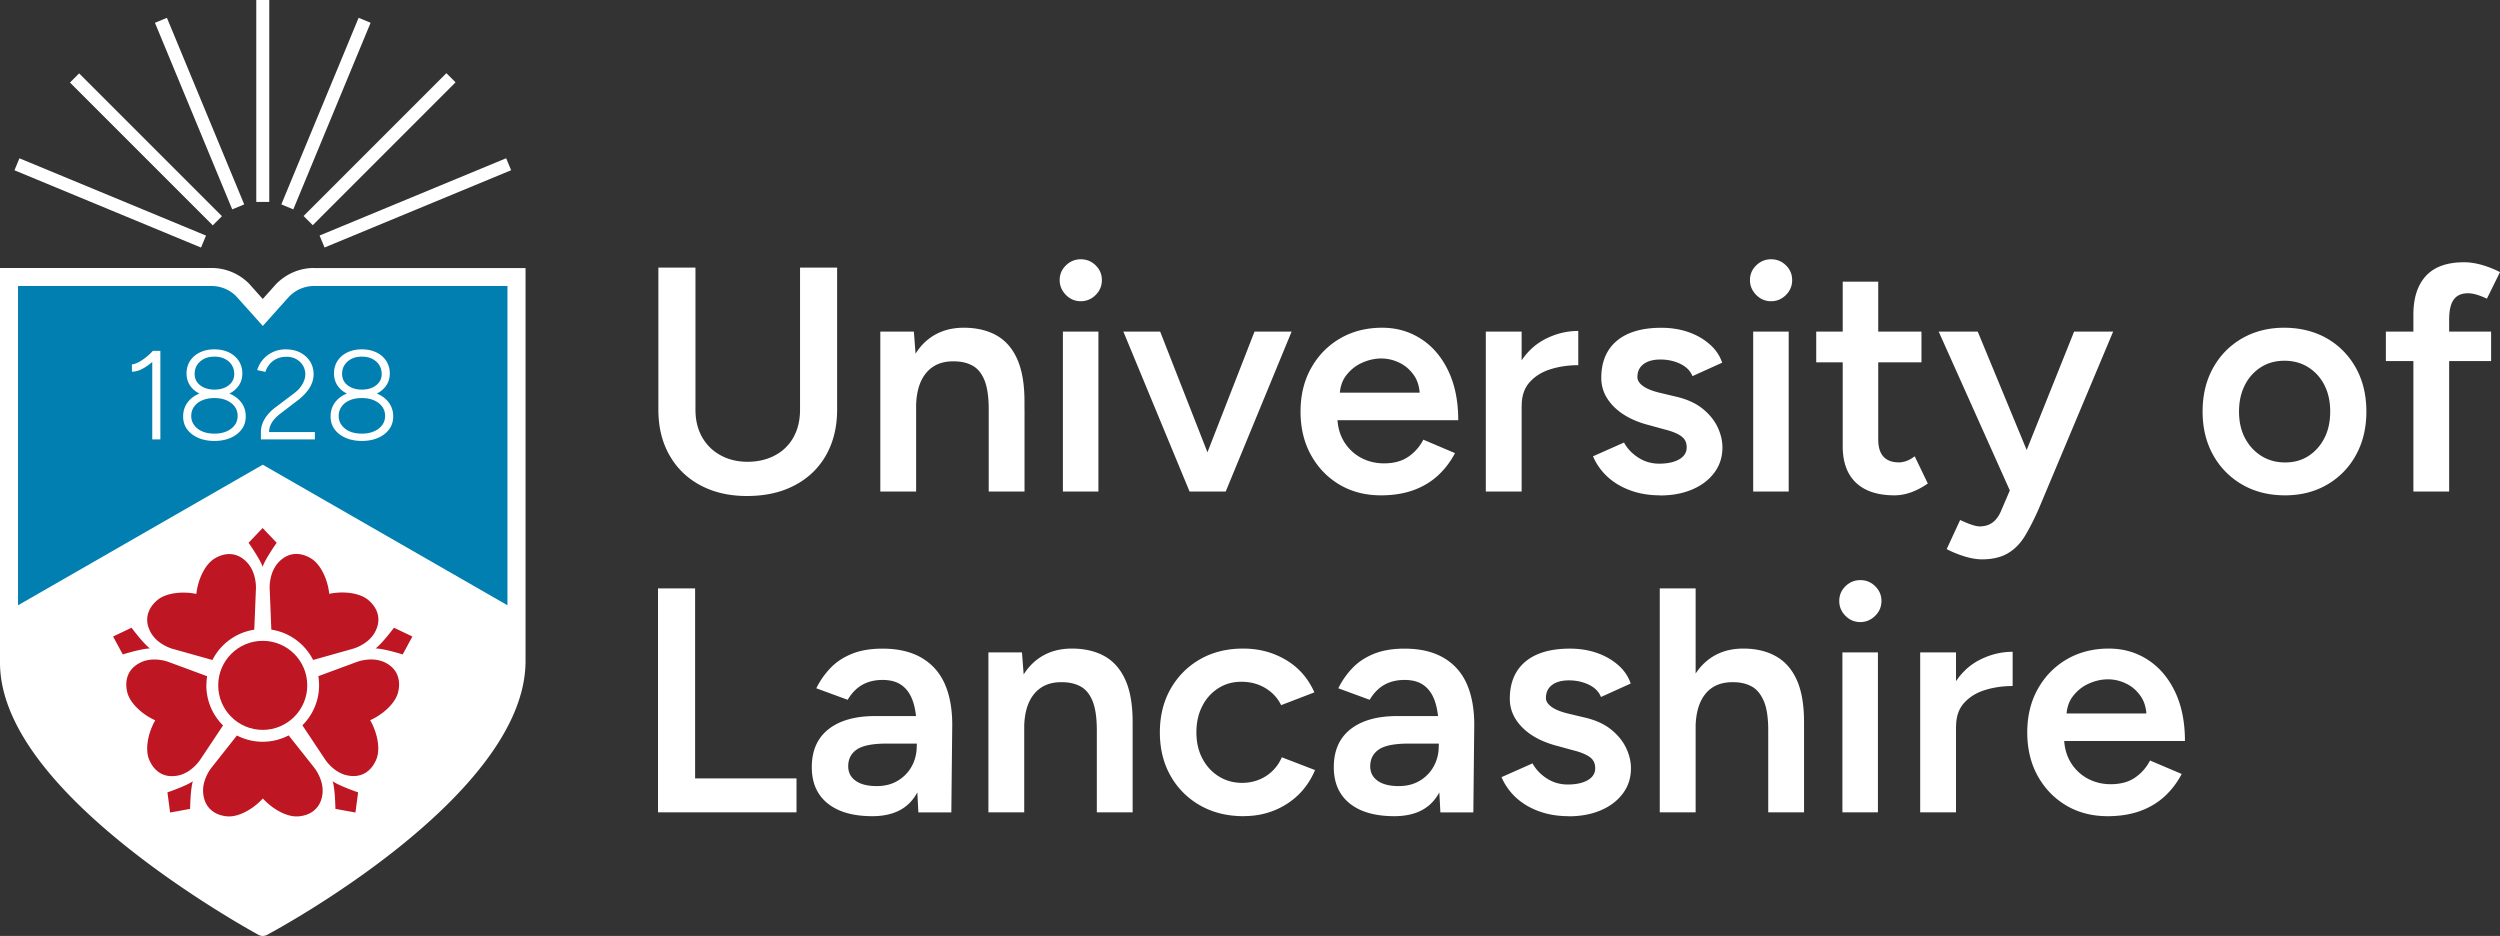
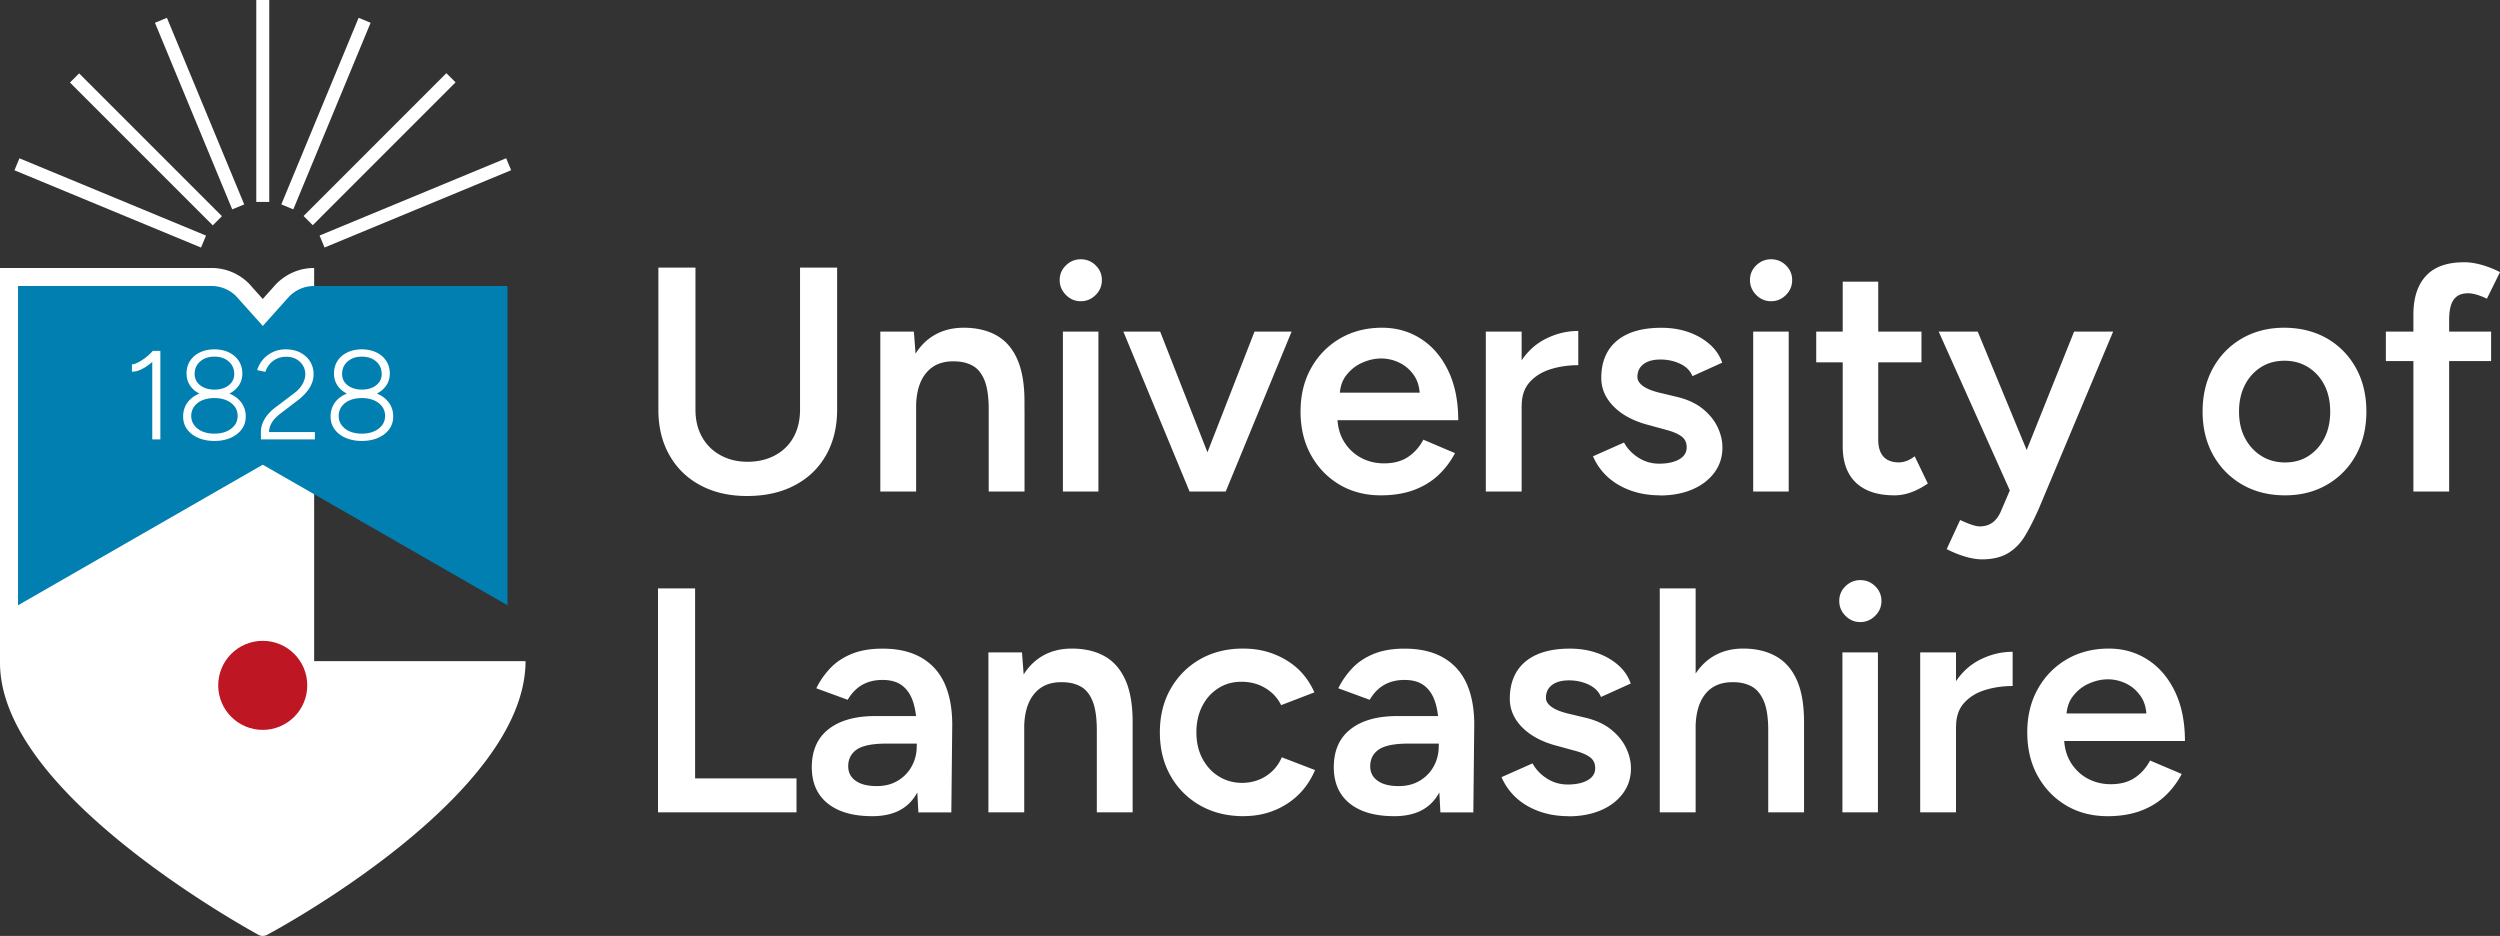
<svg xmlns="http://www.w3.org/2000/svg" id="Layer_1" version="1.1" viewBox="0 0 410.48 153.67">
  <rect x="0" y="0" width="410.48" height="153.67" fill="#333333" stroke="none" />
  <defs>
    <style>.st0{fill:#be1622}.st1{fill:#fff}</style>
  </defs>
-   <path d="M51.58 44c-2.33 0-4.52.91-6.23 2.62l-2.21 2.47-2.26-2.53A8.67 8.67 0 0 0 34.71 44H0v64.8c0 9.16 7.2 19.5 21.39 30.71 10.4 8.21 20.94 13.92 21.05 13.98.22.12.46.18.7.18s.48-.06.7-.17c1.73-.92 42.45-22.9 42.45-44.95V44.01H51.58Z" class="st1" />
+   <path d="M51.58 44c-2.33 0-4.52.91-6.23 2.62l-2.21 2.47-2.26-2.53A8.67 8.67 0 0 0 34.71 44H0v64.8c0 9.16 7.2 19.5 21.39 30.71 10.4 8.21 20.94 13.92 21.05 13.98.22.12.46.18.7.18s.48-.06.7-.17c1.73-.92 42.45-22.9 42.45-44.95H51.58Z" class="st1" />
  <path d="M51.58 46.96c-1.54 0-2.95.59-4.08 1.7l-2.15 2.4-2.2 2.46-2.2-2.46-2.21-2.46a5.713 5.713 0 0 0-4.03-1.64H2.96v52.42L43.14 76.3l40.18 23.08V46.96H51.57h.01Z" style="fill:#007fb0" />
  <path d="m52.472 38.671 30.636-12.69.815 1.968-30.636 12.69zM49.848 35.466 73.29 12.014l1.507 1.506-23.444 23.452zM46.192 33.56l12.69-30.636 1.968.815-12.69 30.636zM42.08 0h2.13v33.16h-2.13zM25.44 3.741l1.967-.815 12.69 30.636-1.968.815zM11.487 13.552l1.506-1.506 23.448 23.447L34.935 37zM2.374 27.959l.815-1.968 30.636 12.69-.816 1.967z" class="st1" />
-   <path d="m27.49 130.1.44 3.31 3.29-.6s.03-3.23.45-4.54c-1.12.8-4.18 1.83-4.18 1.83ZM21.59 103.07l-3.02 1.44 1.59 2.94s3.08-.96 4.46-.98c-1.11-.82-3.03-3.41-3.03-3.41ZM40.81 89.12l2.31-2.42 2.31 2.42s-1.87 2.63-2.31 3.94c-.44-1.3-2.31-3.94-2.31-3.94ZM64.69 103.07l3.02 1.44-1.59 2.94s-3.08-.96-4.46-.98c1.11-.82 3.03-3.41 3.03-3.41ZM58.8 130.1l-.44 3.31-3.29-.6s-.03-3.23-.45-4.54c1.12.8 4.18 1.83 4.18 1.83ZM44.54 103.38c3.01.45 5.54 2.36 6.87 4.98l6.47-1.82s2.53-.64 3.68-2.74c1.18-2.16.38-4.02-1.05-5.25s-4.16-1.53-6.45-1.05c-.25-2.33-1.38-4.83-2.99-5.81s-3.63-1.17-5.32.62c-1.64 1.74-1.47 4.34-1.47 4.34l.27 6.72ZM28.41 106.55l6.47 1.82a9.246 9.246 0 0 1 6.87-4.98l.27-6.72s.17-2.6-1.47-4.34c-1.69-1.79-3.71-1.6-5.32-.62s-2.74 3.48-2.99 5.81c-2.29-.48-5.03-.18-6.45 1.05-1.43 1.23-2.23 3.09-1.05 5.25 1.15 2.1 3.68 2.74 3.68 2.74ZM47.39 120.75c-1.27.66-2.72 1.04-4.25 1.04s-2.97-.37-4.24-1.03l-4.16 5.27s-1.67 2-1.36 4.38c.31 2.44 2.06 3.47 3.94 3.63 1.87.15 4.27-1.21 5.84-2.94 1.57 1.74 3.96 3.1 5.84 2.94 1.88-.15 3.62-1.19 3.94-3.63.3-2.38-1.36-4.38-1.36-4.38l-4.17-5.27h-.02ZM63.16 108.75c-2.17-1.02-4.58-.06-4.58-.06l-6.31 2.33c.08.49.12.99.12 1.5 0 2.57-1.05 4.89-2.74 6.57l3.72 5.59s1.39 2.21 3.74 2.65c2.42.46 3.94-.88 4.67-2.62s.17-4.43-1-6.46h-.01.01c2.14-.96 4.17-2.81 4.6-4.64.43-1.84-.01-3.81-2.23-4.87ZM33.89 112.53c0-.51.04-1.01.12-1.5l-6.31-2.33s-2.42-.97-4.58.06c-2.22 1.05-2.67 3.03-2.23 4.87.43 1.83 2.47 3.69 4.6 4.64-1.17 2.03-1.72 4.72-1 6.46.73 1.74 2.25 3.08 4.67 2.62 2.35-.44 3.74-2.65 3.74-2.65l3.72-5.59c-1.69-1.68-2.74-4-2.74-6.57Z" class="st0" />
  <circle cx="43.14" cy="112.53" r="7.31" class="st0" />
  <path d="M21.66 61.02v-1.2c.26 0 .6-.1 1.01-.31.41-.21.83-.48 1.27-.82s.82-.7 1.15-1.07l.81.98c-.44.44-.9.85-1.38 1.22-.48.37-.95.66-1.43.88s-.95.33-1.42.33ZM25 72.15V58.32l.08-.71h1.25v14.54H25ZM35.2 72.4c-1 0-1.88-.17-2.66-.51s-1.38-.81-1.82-1.41-.65-1.3-.65-2.11.22-1.56.65-2.19c.44-.63 1.04-1.12 1.82-1.47.77-.35 1.66-.53 2.66-.53s1.9.18 2.67.53 1.37.84 1.82 1.47c.44.63.66 1.36.66 2.19s-.22 1.51-.66 2.11c-.44.6-1.05 1.07-1.82 1.41s-1.66.51-2.67.51Zm0-7.25c-.89 0-1.67-.16-2.37-.49-.69-.32-1.23-.77-1.62-1.35s-.58-1.24-.58-2 .19-1.46.58-2.06c.39-.59.93-1.06 1.62-1.39.69-.33 1.48-.5 2.37-.5s1.69.17 2.38.5 1.23.8 1.62 1.39c.39.6.59 1.28.59 2.06s-.2 1.43-.59 2c-.4.57-.93 1.03-1.62 1.35-.68.33-1.48.49-2.38.49Zm0 6.05c1.12 0 2.04-.27 2.75-.81s1.07-1.24 1.07-2.1-.36-1.58-1.07-2.12-1.63-.81-2.75-.81c-.75 0-1.4.12-1.97.36s-1.01.58-1.34 1.03c-.32.44-.49.96-.49 1.54s.16 1.07.49 1.52c.33.44.77.79 1.34 1.03.57.24 1.23.36 1.97.36Zm0-7.23c.96 0 1.74-.23 2.35-.71.61-.47.91-1.09.91-1.85 0-.84-.31-1.53-.91-2.06-.61-.53-1.39-.79-2.35-.79s-1.72.26-2.33.79-.91 1.21-.91 2.06c0 .76.31 1.38.91 1.85.61.47 1.38.71 2.33.71ZM42.84 72.15v-1.2c0-.47.08-.93.24-1.37s.4-.88.72-1.3c.32-.42.72-.83 1.2-1.22l3.32-2.51c.37-.28.7-.59.97-.93.27-.35.48-.71.62-1.08.15-.37.22-.73.22-1.08 0-.53-.13-1.01-.39-1.44-.26-.44-.63-.79-1.09-1.05-.46-.26-1.01-.39-1.63-.39s-1.17.12-1.64.35c-.47.24-.86.54-1.16.92s-.52.79-.64 1.21l-1.35-.29c.17-.59.46-1.15.89-1.67s.97-.94 1.62-1.26 1.37-.48 2.16-.48c.93 0 1.73.18 2.42.54.68.36 1.22.85 1.6 1.46.38.62.57 1.31.57 2.09 0 .71-.19 1.4-.57 2.07s-.96 1.33-1.73 1.98l-3.18 2.43c-.61.47-1.07.96-1.37 1.45-.3.5-.46 1.02-.46 1.56h7.52v1.2h-8.86ZM59.41 72.4c-1 0-1.88-.17-2.66-.51s-1.38-.81-1.82-1.41-.65-1.3-.65-2.11.22-1.56.65-2.19c.44-.63 1.04-1.12 1.82-1.47.77-.35 1.66-.53 2.66-.53s1.9.18 2.67.53c.77.35 1.37.84 1.82 1.47.44.63.66 1.36.66 2.19s-.22 1.51-.66 2.11c-.44.6-1.05 1.07-1.82 1.41-.77.34-1.66.51-2.67.51Zm0-7.25c-.89 0-1.67-.16-2.37-.49-.69-.32-1.23-.77-1.62-1.35s-.58-1.24-.58-2 .19-1.46.58-2.06c.39-.59.93-1.06 1.62-1.39.69-.33 1.48-.5 2.37-.5s1.69.17 2.38.5 1.23.8 1.62 1.39c.39.6.59 1.28.59 2.06s-.2 1.43-.59 2c-.4.57-.93 1.03-1.62 1.35-.68.33-1.48.49-2.38.49Zm0 6.05c1.12 0 2.04-.27 2.75-.81s1.07-1.24 1.07-2.1-.36-1.58-1.07-2.12c-.71-.54-1.63-.81-2.75-.81-.75 0-1.4.12-1.97.36s-1.01.58-1.34 1.03c-.32.44-.49.96-.49 1.54s.16 1.07.49 1.52c.33.44.77.79 1.34 1.03s1.23.36 1.97.36Zm0-7.23c.96 0 1.74-.23 2.35-.71.61-.47.91-1.09.91-1.85 0-.84-.31-1.53-.91-2.06-.61-.53-1.39-.79-2.35-.79s-1.72.26-2.33.79c-.61.53-.91 1.21-.91 2.06 0 .76.31 1.38.91 1.85.61.47 1.38.71 2.33.71ZM108.04 133.38V96.61h6.09v31.2h16.65v5.57h-22.74ZM122.64 81.44c-2.91 0-5.45-.59-7.64-1.76s-3.89-2.83-5.09-4.96c-1.21-2.13-1.81-4.62-1.81-7.46V43.94h6.09v23.32c0 1.72.36 3.21 1.08 4.49s1.72 2.28 3.02 2.99c1.3.72 2.78 1.08 4.46 1.08s3.23-.36 4.54-1.08a7.373 7.373 0 0 0 3.02-2.99c.7-1.28 1.05-2.77 1.05-4.49V43.94h6.09v23.32c0 2.84-.61 5.33-1.81 7.46-1.21 2.14-2.92 3.79-5.15 4.96-2.23 1.18-4.84 1.76-7.85 1.76ZM144.54 80.71V54.45h5.51l.37 4.83v21.43h-5.88Zm17.8-13.45c0-2.1-.24-3.72-.71-4.86-.47-1.14-1.14-1.94-2-2.39-.85-.46-1.86-.68-3.02-.68-1.96-.03-3.48.61-4.57 1.94-1.09 1.33-1.63 3.24-1.63 5.73h-2.21c0-2.77.4-5.14 1.21-7.12.81-1.98 1.96-3.48 3.47-4.52 1.51-1.03 3.29-1.55 5.36-1.55s3.89.42 5.38 1.26 2.63 2.15 3.41 3.92 1.18 4.07 1.18 6.91v1.36h-5.88.01Zm0 13.45V67.26h5.88v13.45h-5.88ZM177.46 49.46c-.94 0-1.76-.34-2.44-1.03s-1.03-1.5-1.03-2.44.34-1.75 1.03-2.42c.68-.66 1.5-1 2.44-1s1.76.33 2.44 1 1.02 1.47 1.02 2.42-.34 1.76-1.02 2.44c-.68.68-1.5 1.03-2.44 1.03Zm-2.94 31.25V54.45h5.83v26.26h-5.83ZM195.32 80.71l-10.87-26.26h6.04l10.29 26.26h-5.46Zm.42 0 10.24-26.26h6.09l-10.82 26.26h-5.52.01ZM226.73 81.33c-2.56 0-4.82-.59-6.8-1.76-1.98-1.18-3.53-2.79-4.68-4.86-1.14-2.06-1.71-4.44-1.71-7.14s.58-5.08 1.74-7.14c1.15-2.06 2.74-3.68 4.75-4.86 2.01-1.17 4.31-1.76 6.9-1.76 2.35 0 4.47.6 6.36 1.81 1.89 1.21 3.39 2.95 4.49 5.23 1.1 2.28 1.65 4.99 1.65 8.14h-20.64l.79-.74c0 1.61.35 3 1.05 4.18.7 1.17 1.63 2.07 2.78 2.7 1.16.63 2.43.95 3.83.95 1.61 0 2.94-.36 3.99-1.08s1.87-1.65 2.47-2.81l5.2 2.21c-.74 1.4-1.67 2.63-2.81 3.68-1.14 1.05-2.49 1.85-4.04 2.41-1.56.56-3.34.84-5.33.84h.01Zm-6.78-16.12-.84-.74h14.81l-.79.74c0-1.44-.31-2.62-.94-3.54-.63-.93-1.43-1.63-2.39-2.1s-1.97-.71-3.02-.71-2.1.24-3.15.71-1.92 1.18-2.62 2.1-1.05 2.11-1.05 3.54h-.01ZM243.96 80.71V54.45h5.88v26.26h-5.88Zm3.88-13.98c0-2.83.54-5.16 1.63-6.98s2.5-3.18 4.23-4.07c1.74-.89 3.54-1.34 5.44-1.34v5.62c-1.61 0-3.12.22-4.54.66s-2.56 1.15-3.44 2.13-1.31 2.27-1.31 3.89l-2 .1h-.01ZM272.58 81.33c-1.75 0-3.36-.26-4.83-.79s-2.73-1.27-3.78-2.23a9.782 9.782 0 0 1-2.41-3.39l5.09-2.26c.53.98 1.3 1.8 2.34 2.47 1.03.67 2.18 1 3.44 1 1.36 0 2.46-.24 3.28-.71s1.23-1.13 1.23-1.97-.31-1.42-.94-1.86c-.63-.44-1.52-.79-2.68-1.08l-2.47-.68c-2.49-.63-4.43-1.63-5.83-3.02s-2.1-2.97-2.1-4.75c0-2.63.85-4.66 2.54-6.09 1.7-1.43 4.14-2.15 7.33-2.15 1.61 0 3.09.24 4.44.71s2.51 1.14 3.49 2c.98.86 1.66 1.87 2.05 3.02l-4.88 2.21c-.35-.88-1.02-1.55-2-2.02s-2.07-.71-3.26-.71-2.12.26-2.78.76c-.67.51-1 1.22-1 2.13 0 .53.3 1 .89 1.44.59.44 1.45.79 2.57 1.08l3.1.74c1.71.42 3.12 1.08 4.2 1.97 1.09.89 1.89 1.89 2.41 2.99s.79 2.21.79 3.33c0 1.58-.45 2.96-1.34 4.15-.89 1.19-2.11 2.11-3.65 2.76-1.54.65-3.29.97-5.25.97v-.02ZM290.8 49.46c-.94 0-1.76-.34-2.44-1.03s-1.03-1.5-1.03-2.44.34-1.75 1.03-2.42c.68-.66 1.5-1 2.44-1s1.76.33 2.44 1 1.02 1.47 1.02 2.42-.34 1.76-1.02 2.44c-.68.68-1.5 1.03-2.44 1.03Zm-2.94 31.25V54.45h5.83v26.26h-5.83ZM298.21 59.49v-5.04h17.28v5.04h-17.28Zm12.86 21.84c-2.77 0-4.87-.69-6.33-2.07-1.45-1.38-2.18-3.37-2.18-5.96V46.25h5.83v25.94c0 1.23.29 2.15.86 2.79.58.63 1.43.94 2.55.94.35 0 .74-.07 1.16-.21.42-.14.89-.4 1.42-.79l2.15 4.47c-.91.63-1.82 1.11-2.73 1.44-.91.33-1.82.5-2.73.5ZM330.08 80.71l-11.76-26.26h6.41l9.14 22.11 1.89 4.15h-5.68Zm-4.67 11.13c-.84 0-1.78-.16-2.81-.47a17.45 17.45 0 0 1-2.97-1.21l2.21-4.78c.67.31 1.28.57 1.84.76s1.02.29 1.37.29c.84 0 1.55-.22 2.13-.65.58-.44 1.04-1.08 1.39-1.92l3.1-7.24 8.88-22.17h6.41l-12.19 29.04c-.74 1.68-1.48 3.15-2.23 4.41s-1.69 2.24-2.81 2.91c-1.12.68-2.56 1.03-4.3 1.03h-.02ZM375.2 81.33c-2.66 0-5.01-.59-7.04-1.76a12.681 12.681 0 0 1-4.78-4.86c-1.15-2.06-1.73-4.44-1.73-7.14s.57-5.08 1.71-7.14c1.14-2.06 2.72-3.68 4.75-4.86 2.03-1.17 4.34-1.76 6.93-1.76s5 .59 7.04 1.76c2.03 1.18 3.61 2.8 4.75 4.86s1.71 4.44 1.71 7.14-.57 5.08-1.71 7.14a12.486 12.486 0 0 1-4.73 4.86c-2.01 1.17-4.32 1.76-6.91 1.76Zm0-5.4c1.47 0 2.76-.36 3.86-1.08s1.97-1.7 2.6-2.94.94-2.69.94-4.33-.31-3.09-.94-4.33-1.51-2.22-2.65-2.94-2.44-1.08-3.92-1.08-2.77.36-3.89 1.08-2 1.7-2.62 2.94c-.63 1.24-.95 2.69-.95 4.33s.32 3.09.97 4.33c.65 1.24 1.54 2.22 2.68 2.94s2.44 1.08 3.92 1.08ZM391.74 59.28v-4.83h17.28v4.83h-17.28Zm4.52 21.43V51.67c0-2.77.69-4.89 2.07-6.38s3.47-2.23 6.27-2.23c.91 0 1.88.15 2.91.44 1.03.3 2.02.69 2.97 1.18l-2.15 4.36c-.67-.31-1.25-.54-1.76-.68s-.95-.21-1.34-.21c-1.05 0-1.83.34-2.34 1.03s-.76 1.8-.76 3.33v28.2h-5.88.01ZM143.22 134.01c-3.15 0-5.59-.7-7.33-2.1-1.73-1.4-2.6-3.38-2.6-5.94 0-2.73.92-4.81 2.76-6.25s4.4-2.15 7.69-2.15h7.04v4.52h-5.15c-2.35 0-3.99.32-4.94.97s-1.42 1.57-1.42 2.76c0 1.01.41 1.81 1.24 2.39.82.58 1.97.86 3.44.86 1.33 0 2.48-.29 3.47-.89a6.22 6.22 0 0 0 2.28-2.36c.54-.98.82-2.09.82-3.31h1.73c0 3.57-.72 6.38-2.15 8.43-1.44 2.05-3.73 3.07-6.88 3.07Zm7.57-.63-.26-4.94v-8.56c0-1.79-.19-3.28-.56-4.49s-.96-2.13-1.78-2.78-1.92-.97-3.28-.97c-1.26 0-2.36.26-3.31.79s-1.75 1.35-2.42 2.47l-5.15-1.89c.56-1.15 1.3-2.23 2.23-3.23.93-1 2.1-1.8 3.52-2.39 1.41-.59 3.12-.89 5.12-.89 2.56 0 4.69.5 6.41 1.5 1.71 1 2.98 2.42 3.81 4.28.82 1.86 1.23 4.1 1.23 6.72l-.15 14.39h-5.41ZM162.29 133.38v-26.26h5.51l.37 4.83v21.43h-5.88Zm17.8-13.44c0-2.1-.24-3.72-.71-4.86-.47-1.14-1.14-1.94-2-2.39-.86-.46-1.86-.68-3.02-.68-1.96-.03-3.48.61-4.57 1.94-1.09 1.33-1.63 3.24-1.63 5.73h-2.21c0-2.77.4-5.14 1.21-7.12.8-1.98 1.96-3.48 3.47-4.52 1.5-1.03 3.29-1.55 5.36-1.55s3.9.42 5.39 1.26c1.49.84 2.62 2.15 3.41 3.92s1.18 4.07 1.18 6.91v1.36h-5.88Zm0 13.44v-13.45h5.88v13.45h-5.88ZM204.2 134.01c-2.7 0-5.08-.59-7.14-1.76a12.747 12.747 0 0 1-4.86-4.86c-1.17-2.06-1.76-4.44-1.76-7.14s.59-5.08 1.76-7.14c1.18-2.06 2.78-3.68 4.83-4.86 2.05-1.17 4.4-1.76 7.06-1.76s4.94.62 7.04 1.86 3.66 3.02 4.68 5.33l-5.46 2.1c-.56-1.16-1.42-2.09-2.57-2.79-1.16-.7-2.47-1.05-3.94-1.05s-2.71.36-3.83 1.08-2 1.7-2.62 2.94c-.63 1.24-.95 2.67-.95 4.28s.32 3.04.97 4.28 1.54 2.23 2.68 2.94c1.14.72 2.43 1.08 3.86 1.08s2.78-.38 3.94-1.13a6.784 6.784 0 0 0 2.57-3.07l5.46 2.1c-1.01 2.38-2.56 4.24-4.65 5.57-2.09 1.33-4.44 1.99-7.06 1.99ZM228.93 134.01c-3.15 0-5.59-.7-7.33-2.1-1.73-1.4-2.6-3.38-2.6-5.94 0-2.73.92-4.81 2.76-6.25s4.4-2.15 7.69-2.15h7.04v4.52h-5.15c-2.35 0-3.99.32-4.94.97s-1.42 1.57-1.42 2.76c0 1.01.41 1.81 1.24 2.39.82.58 1.97.86 3.44.86 1.33 0 2.48-.29 3.47-.89a6.22 6.22 0 0 0 2.28-2.36c.54-.98.82-2.09.82-3.31h1.73c0 3.57-.72 6.38-2.15 8.43-1.44 2.05-3.73 3.07-6.88 3.07Zm7.57-.63-.26-4.94v-8.56c0-1.79-.19-3.28-.56-4.49s-.96-2.13-1.78-2.78-1.92-.97-3.28-.97c-1.26 0-2.36.26-3.31.79s-1.75 1.35-2.42 2.47l-5.15-1.89c.56-1.15 1.3-2.23 2.23-3.23.93-1 2.1-1.8 3.52-2.39 1.41-.59 3.12-.89 5.12-.89 2.56 0 4.69.5 6.41 1.5 1.71 1 2.98 2.42 3.81 4.28.82 1.86 1.23 4.1 1.23 6.72l-.15 14.39h-5.41ZM257.56 134.01c-1.75 0-3.36-.26-4.83-.79s-2.73-1.27-3.78-2.23a9.782 9.782 0 0 1-2.41-3.39l5.09-2.26c.53.98 1.3 1.8 2.34 2.47 1.03.67 2.18 1 3.44 1 1.36 0 2.46-.24 3.28-.71s1.23-1.13 1.23-1.97-.31-1.42-.94-1.86c-.63-.44-1.52-.79-2.68-1.08l-2.47-.68c-2.49-.63-4.43-1.63-5.83-3.02s-2.1-2.97-2.1-4.75c0-2.63.85-4.66 2.54-6.09 1.7-1.43 4.14-2.15 7.33-2.15 1.61 0 3.09.24 4.44.71s2.51 1.14 3.49 2c.98.86 1.66 1.87 2.05 3.02l-4.88 2.21c-.35-.88-1.02-1.55-2-2.02s-2.07-.71-3.26-.71-2.12.26-2.78.76c-.67.51-1 1.22-1 2.13 0 .53.3 1 .89 1.44.59.44 1.45.79 2.57 1.08l3.1.74c1.71.42 3.12 1.08 4.2 1.97 1.09.89 1.89 1.89 2.41 2.99s.79 2.21.79 3.33c0 1.58-.45 2.96-1.34 4.15-.89 1.19-2.11 2.11-3.65 2.76-1.54.65-3.29.97-5.25.97v-.02ZM272.52 133.38V96.61h5.89v36.77h-5.89Zm17.81-13.44c0-2.1-.24-3.72-.74-4.86s-1.16-1.94-2.02-2.39c-.86-.46-1.85-.68-2.97-.68-2-.03-3.53.61-4.6 1.94-1.07 1.33-1.6 3.24-1.6 5.73h-2.26c0-2.77.41-5.14 1.24-7.12.82-1.98 1.99-3.48 3.49-4.52 1.5-1.03 3.29-1.55 5.36-1.55s3.85.42 5.36 1.26c1.5.84 2.65 2.15 3.44 3.92s1.18 4.07 1.18 6.91v1.36h-5.88Zm0 13.44v-13.45h5.88v13.45h-5.88ZM305.45 102.14c-.94 0-1.76-.34-2.44-1.03-.68-.68-1.02-1.5-1.02-2.44s.34-1.75 1.02-2.42c.68-.66 1.5-1 2.44-1s1.76.33 2.44 1 1.03 1.47 1.03 2.42-.34 1.76-1.03 2.44-1.5 1.03-2.44 1.03Zm-2.94 31.24v-26.26h5.83v26.26h-5.83ZM315.28 133.38v-26.26h5.88v26.26h-5.88Zm3.88-13.97c0-2.83.54-5.16 1.63-6.98s2.5-3.18 4.23-4.07c1.74-.89 3.54-1.34 5.44-1.34v5.62c-1.61 0-3.12.22-4.54.66s-2.56 1.15-3.44 2.13-1.31 2.27-1.31 3.89l-2 .1h-.01ZM346.05 134.01c-2.56 0-4.82-.59-6.8-1.76-1.98-1.18-3.53-2.79-4.68-4.86-1.14-2.06-1.71-4.44-1.71-7.14s.58-5.08 1.74-7.14c1.15-2.06 2.74-3.68 4.75-4.86 2.01-1.17 4.31-1.76 6.9-1.76 2.35 0 4.47.6 6.36 1.81s3.39 2.95 4.49 5.23 1.65 4.99 1.65 8.14h-20.64l.79-.74c0 1.61.35 3 1.05 4.18.7 1.17 1.63 2.07 2.78 2.7 1.16.63 2.43.95 3.83.95 1.61 0 2.94-.36 3.99-1.08s1.87-1.65 2.47-2.81l5.2 2.21c-.74 1.4-1.67 2.63-2.81 3.68s-2.49 1.85-4.04 2.41c-1.56.56-3.34.84-5.33.84h.01Zm-6.78-16.12-.84-.74h14.81l-.79.74c0-1.44-.31-2.62-.94-3.54-.63-.93-1.43-1.63-2.39-2.1s-1.97-.71-3.02-.71-2.1.24-3.15.71c-1.05.47-1.92 1.18-2.62 2.1s-1.05 2.11-1.05 3.54Z" class="st1" />
</svg>